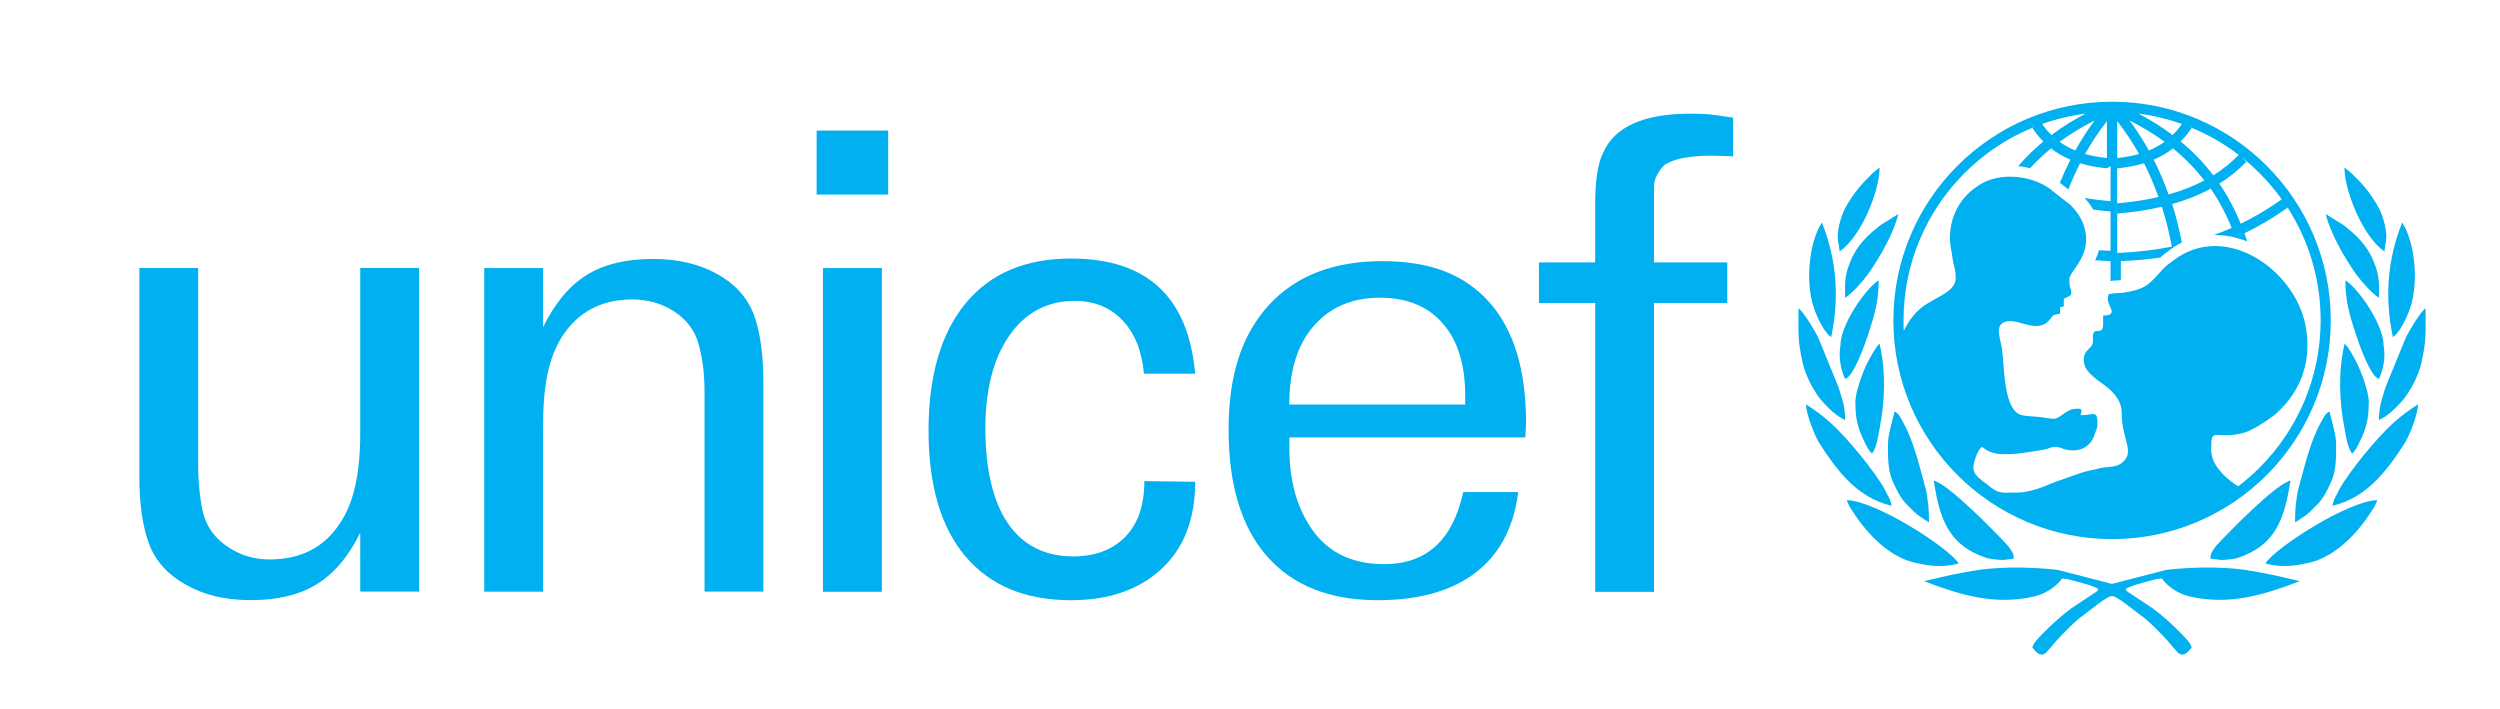
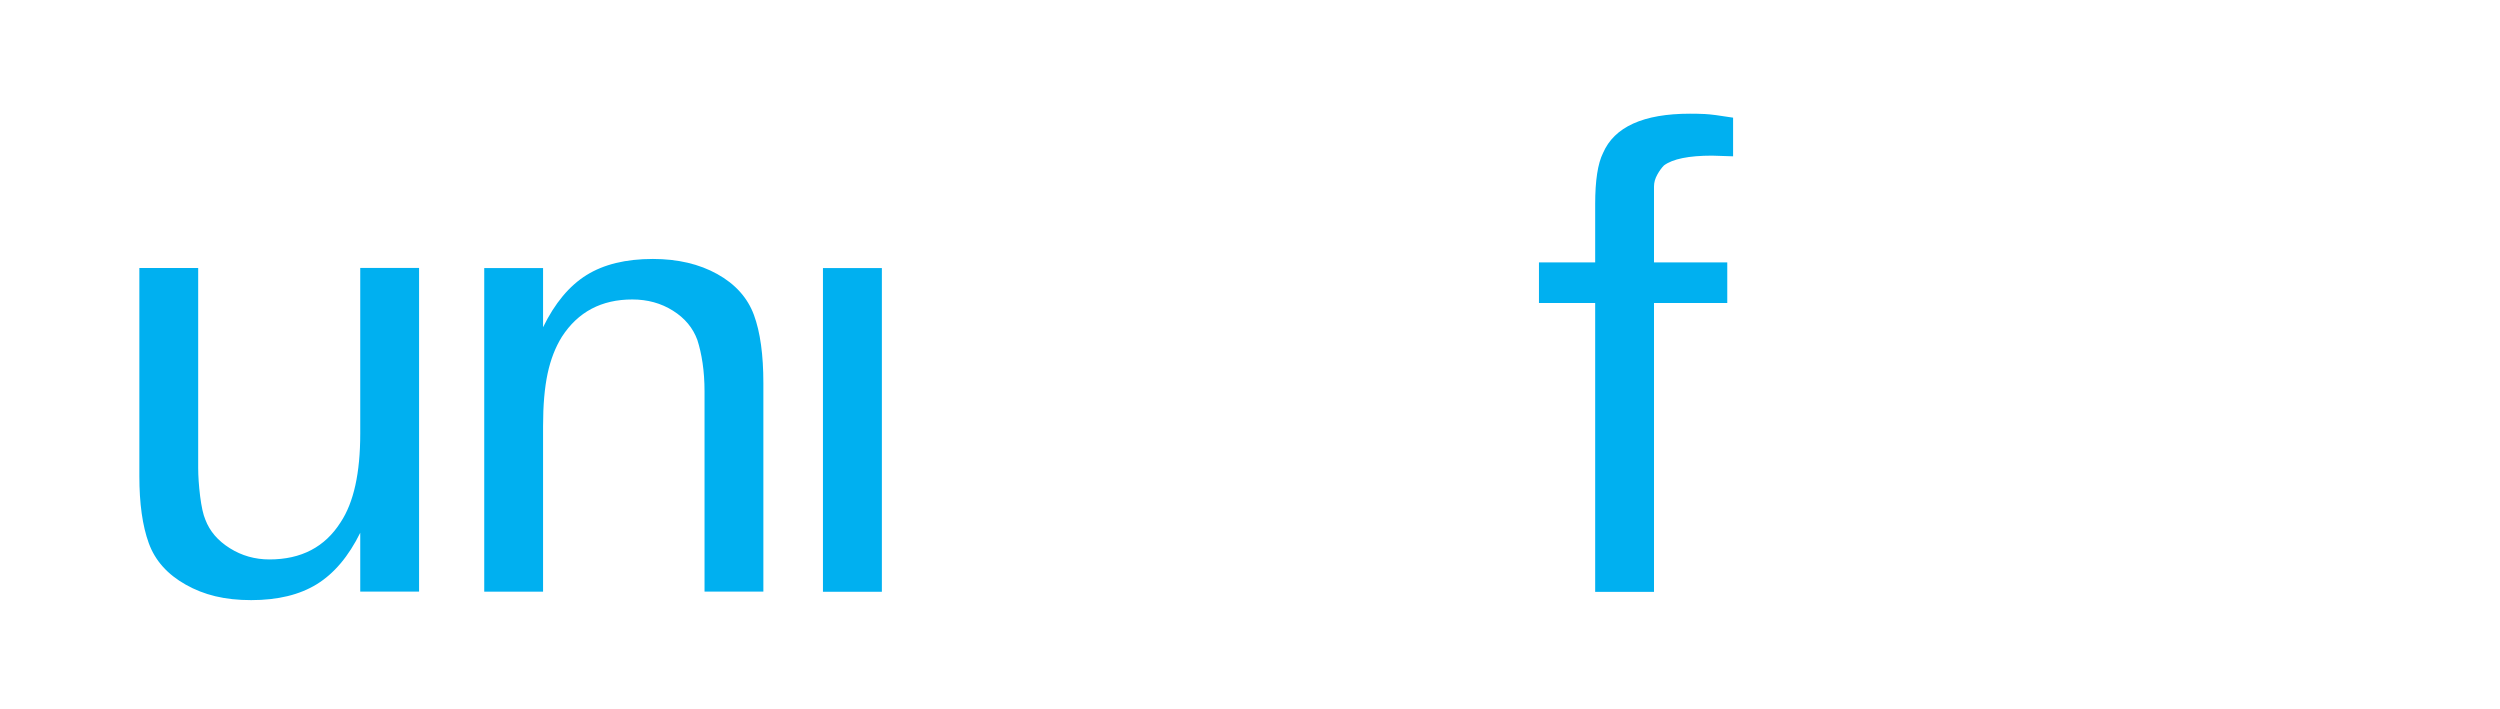
<svg xmlns="http://www.w3.org/2000/svg" id="Ebene_1" viewBox="0 0 296.19 84">
  <defs>
    <style>.cls-1{fill-rule:evenodd;}.cls-1,.cls-2{fill:#00b0f0;}</style>
  </defs>
  <path class="cls-2" d="M42.69,63.1c-1.39,2.82-3.11,4.85-5.15,6.11-2.04,1.26-4.63,1.89-7.78,1.89s-5.58-.61-7.75-1.83c-2.17-1.22-3.63-2.85-4.38-4.91-.75-2.06-1.12-4.7-1.12-7.96v-24.65h6.97v23.66c0,1.02.08,2.14.23,3.38.16,1.25.36,2.17.62,2.78.52,1.37,1.48,2.49,2.9,3.38,1.42.89,2.98,1.33,4.69,1.33,3.77,0,6.58-1.47,8.44-4.41,1.55-2.34,2.32-5.83,2.32-10.5v-19.63h6.97v38.35h-6.97v-7.01h0Z" />
  <path class="cls-2" d="M57.37,70.12V31.76h6.97v7.01c1.39-2.85,3.11-4.91,5.15-6.18,2.04-1.27,4.66-1.91,7.86-1.91,2.94,0,5.49.6,7.63,1.79,2.14,1.19,3.59,2.81,4.34,4.84.75,2.03,1.12,4.73,1.12,8.08v24.7h-6.97v-23.71c0-1.22-.08-2.34-.23-3.36-.15-1.02-.36-1.93-.62-2.74-.52-1.42-1.47-2.58-2.89-3.47-1.41-.89-3.02-1.33-4.82-1.33-3.65,0-6.43,1.47-8.34,4.42-.76,1.22-1.33,2.67-1.69,4.35-.36,1.68-.54,3.76-.54,6.25v19.6h-6.97Z" />
  <polygon class="cls-2" points="97.5 70.11 97.5 31.76 104.48 31.76 104.48 70.11 97.5 70.11 97.5 70.11" />
-   <polygon class="cls-2" points="96.75 23.05 96.75 15.47 105.23 15.47 105.23 23.05 96.75 23.05 96.75 23.05" />
-   <path class="cls-2" d="M141.6,44.27h-6.07c-.24-2.69-1.09-4.8-2.55-6.33-1.46-1.53-3.34-2.29-5.65-2.29-3.25,0-5.82,1.36-7.73,4.08-1.9,2.72-2.86,6.42-2.86,11.09s.9,8.62,2.69,11.21c1.79,2.59,4.37,3.89,7.72,3.89,2.6,0,4.65-.78,6.16-2.31,1.51-1.54,2.27-3.74,2.27-6.61l6.02.08c0,4.42-1.33,7.87-4,10.33-2.67,2.47-6.24,3.7-10.73,3.7-5.38,0-9.54-1.73-12.47-5.17-2.93-3.46-4.39-8.43-4.39-14.92s1.46-11.51,4.38-15.07c2.93-3.55,7.09-5.32,12.51-5.32,9,0,13.89,4.55,14.7,13.65h0Z" />
-   <path class="cls-2" d="M180.72,51.82h-27.96v1.6c0,1.52.18,3.02.54,4.5.36,1.47.93,2.85,1.7,4.12,1.91,3.2,4.91,4.8,8.99,4.8,5.01,0,8.13-2.85,9.37-8.54h6.51c-.52,4.17-2.19,7.35-5.03,9.53s-6.71,3.28-11.62,3.28c-5.68,0-10.04-1.73-13.09-5.18-3.05-3.46-4.57-8.46-4.57-15.02s1.59-11.27,4.76-14.75c3.18-3.48,7.66-5.22,13.44-5.22s9.81,1.63,12.7,4.88c2.89,3.25,4.34,8.01,4.34,14.26l-.08,1.75h0ZM163.48,35.27c-3.27,0-5.87,1.11-7.81,3.32-1.95,2.21-2.92,5.32-2.92,9.34h20.84v-1.07c0-3.66-.88-6.51-2.65-8.54-1.76-2.03-4.25-3.05-7.46-3.05h0Z" />
  <path class="cls-2" d="M182.33,35.9v-4.81h6.66v-6.91c0-2.79.31-4.81.93-6.05,1.34-3.1,4.78-4.66,10.3-4.66.57,0,1.16.01,1.78.04.62.03,1.73.17,3.33.43v4.58l-2.5-.08c-2.75,0-4.66.39-5.69,1.16-.26.26-.53.62-.79,1.09-.26.47-.39.93-.39,1.4v9h8.68v4.81h-8.68v34.22h-6.97v-34.22h-6.66Z" />
-   <path class="cls-1" d="M232.07,66.76c-1.33-1.99-9.86-7.41-13.25-7.51.04.44.65,1.3.93,1.72,1.71,2.56,4.38,5.26,7.56,5.79,1.71.39,3.3.41,4.75,0h0ZM268.38,66.76c1.33-1.99,9.86-7.41,13.25-7.51-.04.44-.65,1.3-.93,1.72-1.71,2.56-4.38,5.26-7.56,5.79-1.71.39-3.3.41-4.75,0h0ZM237.48,66.32l1.1-.13c0-.64-.24-.94-.72-1.57-1.69-1.8-7-7.26-8.77-7.68.71,4.36,1.64,7.65,6.29,9.17.3.1,1.65.28,2.1.22h0ZM262.98,66.32l-1.1-.13c0-.64.24-.94.72-1.57,1.69-1.8,7-7.26,8.77-7.68-.71,4.36-1.64,7.65-6.29,9.17-.3.1-1.65.28-2.1.22h0ZM224.12,59.92c-.18-.77-.27-.86-.57-1.42-.1-.2-.13-.3-.25-.52-1.24-2.2-4.47-6.15-6.5-7.96-.91-.82-1.82-1.45-2.84-2.13.03,1.22,1.08,3.82,1.58,4.6,2.13,3.3,4.49,6.48,8.58,7.43h0ZM276.33,59.92c.18-.77.27-.86.57-1.42.1-.2.13-.3.25-.52,1.24-2.2,4.47-6.15,6.5-7.96.91-.82,1.82-1.45,2.84-2.13-.03,1.22-1.08,3.82-1.58,4.6-2.13,3.3-4.49,6.48-8.58,7.43h0ZM223.68,52.41c0,1.45-.06,3.16.53,4.54.44,1.02.96,2.09,1.76,2.88,1.37,1.35.84.92,2.57,2.07,0-1.58-.07-2.16-.33-3.75-.69-2.47-1.45-5.88-2.76-8.16-.22-.39-.53-1.1-.99-1.22-.01.14-.77,2.66-.77,3.64h0ZM276.77,52.41c0,1.45.06,3.16-.53,4.54-.44,1.02-.96,2.09-1.76,2.88-1.37,1.35-.84.92-2.57,2.07,0-1.58.07-2.16.33-3.75.69-2.47,1.45-5.88,2.76-8.16.22-.39.53-1.1.99-1.22.01.14.77,2.66.77,3.64h0ZM218.6,49.76c0-1.69-.33-2.37-.77-3.86l-2.37-5.8c-.38-.85-1.77-3.13-2.38-3.58,0,3.24-.12,3.6.49,6.47.32,1.51,1.44,3.61,2.41,4.66.33.35.82.86,1.17,1.15.22.18.47.39.68.53l.77.45h0ZM281.85,49.76c0-1.69.33-2.37.77-3.86l2.37-5.8c.38-.85,1.77-3.13,2.38-3.58,0,3.24.12,3.6-.49,6.47-.32,1.51-1.44,3.61-2.41,4.66-.33.35-.82.86-1.17,1.15-.22.18-.47.39-.68.53l-.77.45h0ZM219.82,47.67c0,1.41.13,2.49.69,3.83.24.57.81,1.89,1.29,2.24.59-.88.68-1.94.87-2.88.66-3.31.78-6.85.01-10.14-.41.3-1.17,1.73-1.42,2.22-.55,1.08-1.45,3.51-1.45,4.73h0ZM280.64,47.67c0,1.41-.13,2.49-.69,3.83-.24.57-.81,1.89-1.29,2.24-.59-.88-.68-1.94-.87-2.88-.66-3.31-.78-6.85-.01-10.14.41.3,1.17,1.73,1.42,2.22.55,1.08,1.45,3.51,1.45,4.73h0ZM215.07,36.96c.37.9,1.07,2.44,1.88,2.98.94-4.44.74-8.96-1.1-13.58-1.65,2.56-2,7.65-.77,10.6h0ZM285.38,36.96c-.37.9-1.07,2.44-1.88,2.98-.94-4.44-.74-8.96,1.1-13.58,1.64,2.56,2,7.65.77,10.6h0ZM218.05,40.93c-.24,1.41,0,2.72.55,3.97,1.01-.27,2.36-4.15,2.69-5.15.78-2.38,1.29-4.01,1.29-6.55-1.69,1.13-4.53,5.34-4.53,7.73h0ZM282.4,40.93c.24,1.41,0,2.72-.55,3.97-1.01-.27-2.36-4.15-2.69-5.15-.78-2.38-1.29-4.01-1.29-6.55,1.69,1.13,4.53,5.34,4.53,7.73h0ZM218.6,35.3c.92-.62,2.22-2.1,2.89-3.07,1.27-1.85,2.89-4.64,3.41-6.86l-2.05,1.26c-1.57,1.22-2.86,2.42-3.65,4.41-.72,1.82-.6,2.52-.6,4.26h0ZM281.85,35.3c-.92-.62-2.22-2.1-2.89-3.07-1.27-1.85-2.89-4.64-3.41-6.86l2.05,1.26c1.57,1.22,2.86,2.42,3.65,4.41.72,1.82.6,2.52.6,4.26h0ZM217.72,28.02c0,.62.21,1.18.22,1.77,2.56-1.71,4.75-7.2,4.75-9.93-.65.43-1.14.97-1.68,1.52-.85.84-1.86,2.23-2.42,3.32-.44.85-.86,2.29-.86,3.33h0ZM282.73,28.02c0,.62-.21,1.18-.22,1.77-2.56-1.71-4.75-7.2-4.75-9.93.65.43,1.14.97,1.68,1.52.85.84,1.86,2.23,2.42,3.32.44.85.86,2.29.86,3.33h0ZM250.25,69.17l6.42-1.66c3.02-.32,6.22-.4,9.21-.01,2.4.37,4.24.78,6.59,1.36-4.31,1.64-8.45,2.91-13.15,1.78-1.17-.28-2.52-1.12-3.19-2.11-.37.03-.9.12-1.22.22-.85.26-1.81.46-2.62.8-.29.12-.11.11-.46.2.09.32.22.34.48.51l2.78,1.85c1.12.84,1.96,1.58,2.94,2.57.45.45,1.48,1.39,1.63,2.01-.5.74-1.17,1.25-1.79.46l-1.33-1.54c-.95-.95-1.83-1.95-2.91-2.71-.59-.42-2.83-2.28-3.35-2.28h-.04s-.02,0-.02,0h-.02s-.04,0-.04,0c-.52,0-2.76,1.86-3.35,2.28-1.09.76-1.96,1.77-2.91,2.71l-1.33,1.54c-.62.79-1.29.28-1.79-.46.14-.62,1.18-1.56,1.63-2.01.99-.99,1.82-1.73,2.94-2.57l2.78-1.85c.26-.17.39-.19.48-.51-.35-.09-.17-.08-.46-.2-.82-.34-1.78-.54-2.63-.8-.32-.1-.85-.19-1.22-.22-.66.99-2.01,1.83-3.19,2.11-4.7,1.13-8.83-.14-13.15-1.78,2.35-.58,4.19-.99,6.59-1.36,2.99-.38,6.19-.31,9.21.01l6.42,1.66h.02s.02,0,.02,0h0Z" />
-   <path class="cls-2" d="M250.23,12.05c7.16,0,13.63,2.9,18.32,7.59,4.69,4.69,7.59,11.17,7.59,18.32s-2.9,13.63-7.59,18.32c-4.69,4.69-11.17,7.59-18.32,7.59s-13.63-2.9-18.32-7.59-7.59-11.17-7.59-18.32,2.9-13.63,7.59-18.32c4.69-4.69,11.17-7.59,18.32-7.59h0ZM250.84,18.72c.91-.09,1.78-.24,2.59-.48-.77-1.37-1.63-2.66-2.59-3.89v4.37h0ZM254.59,17.83c.66-.28,1.29-.62,1.86-1.03-1.28-.94-2.67-1.78-4.14-2.52.83,1.13,1.59,2.31,2.28,3.55h0ZM257.4,16c.4-.39.77-.83,1.11-1.31-1.64-.58-3.36-1-5.15-1.23,1.43.75,2.78,1.59,4.04,2.54h0ZM259.44,15.04l.2.14c-.39.59-.82,1.11-1.28,1.58,1.43,1.18,2.72,2.51,3.86,4.01,1.13-.7,2.13-1.51,3.01-2.42-1.76-1.35-3.7-2.46-5.79-3.3h0ZM257.45,17.58c-.7.54-1.46.99-2.29,1.34.67,1.31,1.25,2.69,1.76,4.12.75-.21,1.47-.45,2.15-.71.73-.28,1.43-.6,2.09-.95-1.1-1.42-2.34-2.68-3.71-3.8h0ZM254.01,19.34c-.99.31-2.05.5-3.18.6v4.15c1.75-.15,3.39-.39,4.9-.75-.5-1.39-1.07-2.73-1.72-4.01h0ZM249.62,19.94c-1.12-.1-2.19-.3-3.18-.6-.51,1-.97,2.03-1.39,3.1l-1-.78c.38-.94.79-1.85,1.24-2.74-.82-.35-1.59-.79-2.29-1.34-.88.72-1.71,1.5-2.48,2.34-.46-.11-.94-.19-1.41-.24.91-1.06,1.91-2.03,2.97-2.92-.47-.47-.89-1-1.28-1.58l.2-.13c-3.11,1.25-5.91,3.12-8.25,5.46-4.47,4.47-7.23,10.64-7.23,17.46,0,.41,0,.81.03,1.22.42-.84,1.29-2.44,3.04-3.36.96-.66,3.11-1.37,3.11-2.85,0-1.2-.2-1.22-.36-2.29-.03-.17-.07-.61-.13-.87-.55-2.46.12-5.02,1.9-6.81.29-.29.49-.47.83-.71l.66-.45c2.33-1.44,5.97-1.11,8.19.47l2.48,1.94.06.05.05.06c.55.56,1.05,1.21,1.35,1.96,1.53,3.76-1.56,5.68-1.56,6.75,0,1.38.22.82.22,1.66,0,.37-.62.49-.88.66v.88c-.2.1-.14.09-.44.11v.77c-1.04.24-.65,0-1.25.74-1.23,1.53-3.37.14-4.6.14-2.16,0-1.23,1.99-1.04,3.25.3,2.05.15,7.41,2.37,7.9.66.15,1.56.14,2.3.24,1.9.27,1.52.36,2.89-.57.57-.39.92-.44,1.55-.44.52,0,.25.43.22.77,1.63,0,1.99-.7,1.99,1.1,0,.39-.21.77-.32,1.12-.48,1.59-1.81,2.2-3.43,1.85-.52-.11-.71-.32-1.22-.32-.56,0-.83.24-1.34.32-1.62.26-4.54.85-6.09.38-.65-.19-.84-.4-1.29-.7-.25.19-.48.57-.62.93-.73,1.85-.5,2.27,1.24,3.53.1.07.1.07.19.14l.06.05.18.15c1.09.82,1.47.61,3.25.61.74,0,1.28-.17,1.89-.32.88-.22,1.63-.61,2.49-.93l1.63-.58c.9-.31,1.66-.62,2.62-.81.32-.06.6-.11.9-.2.88-.28,1.97-.04,2.75-.67,1.63-1.3,0-2.67-.02-5.87,0-.73-.21-1.34-.61-1.93-.3-.45-.86-.97-1.26-1.28-.76-.57-2.3-1.55-2.54-2.54-.43-1.73.88-1.78.99-2.65.07-.55-.1-.75.12-1.21.41-.41,1.1.29,1.1-.99v-.99c1.89,0,.55-1.06.55-1.99,0-.3.05-.3.11-.55.59-.14,1.35-.09,1.91-.19,1.95-.33,2.58-.66,3.73-1.9l.05-.06c.43-.47.87-1.01,1.37-1.39.39-.29.85-.64,1.29-.92,6.04-3.77,13.62,1.76,14.93,8,.87,4.16-.39,7.96-3.58,10.74l-.31.24c-.86.61-1.72,1.19-2.67,1.64-.54.26-1.29.44-1.92.51-2.41.27-2.66-.71-2.66,1.75,0,.98.4,1.71.93,2.38.55.7,1.12,1.19,1.84,1.69.17.12.31.21.45.27.89-.68,1.73-1.41,2.52-2.2,4.47-4.47,7.23-10.64,7.23-17.46,0-4.92-1.44-9.5-3.91-13.35-1.61,1.16-3.31,2.18-5.11,3.04.11.31.22.63.32.96-.47-.18-.94-.33-1.42-.45h0c-.6-.15-1.2-.24-1.81-.28-.25-.01-.49-.02-.73-.02.72-.26,1.43-.54,2.12-.84-.69-1.71-1.52-3.25-2.48-4.65-.75.4-1.54.77-2.37,1.09-.7.27-1.44.52-2.2.73.46,1.46.84,2.98,1.15,4.56-.25.12-.49.25-.73.39h0s0,0,0,0h0s0,0,0,0h0s0,0,0,0h0s0,0,0,0h0s0,0,0,0h0s0,0,0,0h0s0,0,0,0h0s0,0,0,0h0s0,0,0,0h0s0,0,0,0h0s0,0,0,0h0s0,0,0,0h0s0,0,0,0h0s0,0,0,0h0s0,0,0,0h0s0,0,0,0h0s0,0,0,0h0s0,0,0,0h0s0,0,0,0h0s0,0,0,0h0s0,0,0,0h0s0,0,0,0h0s0,0,0,0h0s0,0,0,0h0s0,0,0,0h0s0,0,0,0h0s0,0,0,0h0s0,0,0,0h0s0,0,0,0h0s0,0,0,0h0s0,0,0,0h0s0,0,0,0h0s0,0,0,0h0s0,0,0,0h0s0,0,0,0h0s0,0,0,0h0s0,0,0,0h0s0,0,0,0h0s0,0,0,0h0s0,0,0,0h0s0,0,0,0h0s0,0,0,0h0s0,0,0,0h0s0,0,0,0h0s0,0,0,0h0s0,0,0,0h0s0,0,0,0h0s0,0,0,0h0s0,0,0,0h0s0,0,0,0h0s0,0,0,0h0s0,0,0,0h0s0,0,0,0h0s0,0,0,0h0s0,0,0,0h0s0,0,0,0h0s0,0,0,0h0s0,0,0,0h0s0,0,0,0h0s0,0,0,0h0s0,0,0,0h0s0,0,0,0h0s0,0,0,0h0s0,0,0,0h0s0,0,0,0h0s0,0,0,0h0s0,0,0,0h0s0,0,0,0h0s0,0,0,0h0s0,0,0,0h0s0,0,0,0h0s0,0,0,0h0s0,0,0,0c-.43.28-.84.59-1.25.9-.2.15-.39.32-.56.49-1.51.22-3.07.36-4.69.42v2.26c-.4.02-.8.03-1.22.11v-2.37c-.61-.02-1.22-.06-1.82-.1.01-.03.03-.06.04-.09.17-.36.31-.73.41-1.1.45.03.91.06,1.37.07v-4.66c-.7-.06-1.38-.13-2.05-.22-.29-.5-.64-.96-1.02-1.38.98.17,2.01.29,3.07.38v-4.15h0ZM241.94,14.69c.34.49.71.92,1.11,1.31,1.26-.95,2.61-1.79,4.04-2.54-1.78.23-3.5.64-5.15,1.23h0ZM244.01,16.8c.57.41,1.19.75,1.86,1.03.69-1.24,1.45-2.42,2.28-3.55-1.47.74-2.85,1.58-4.14,2.52h0ZM247.03,18.24c.81.23,1.68.39,2.59.48v-4.37c-.96,1.23-1.82,2.52-2.59,3.89h0ZM250.84,29.97c2.26-.09,4.41-.34,6.47-.75-.3-1.64-.7-3.22-1.18-4.73-1.64.39-3.4.66-5.29.81v4.66h0ZM265.47,26.51c1.71-.83,3.33-1.79,4.86-2.9-.79-1.11-1.68-2.15-2.64-3.11-.69-.69-1.42-1.34-2.19-1.95l.64.61c-.94.98-2.01,1.85-3.2,2.6.98,1.44,1.83,3.02,2.53,4.75h0Z" />
</svg>